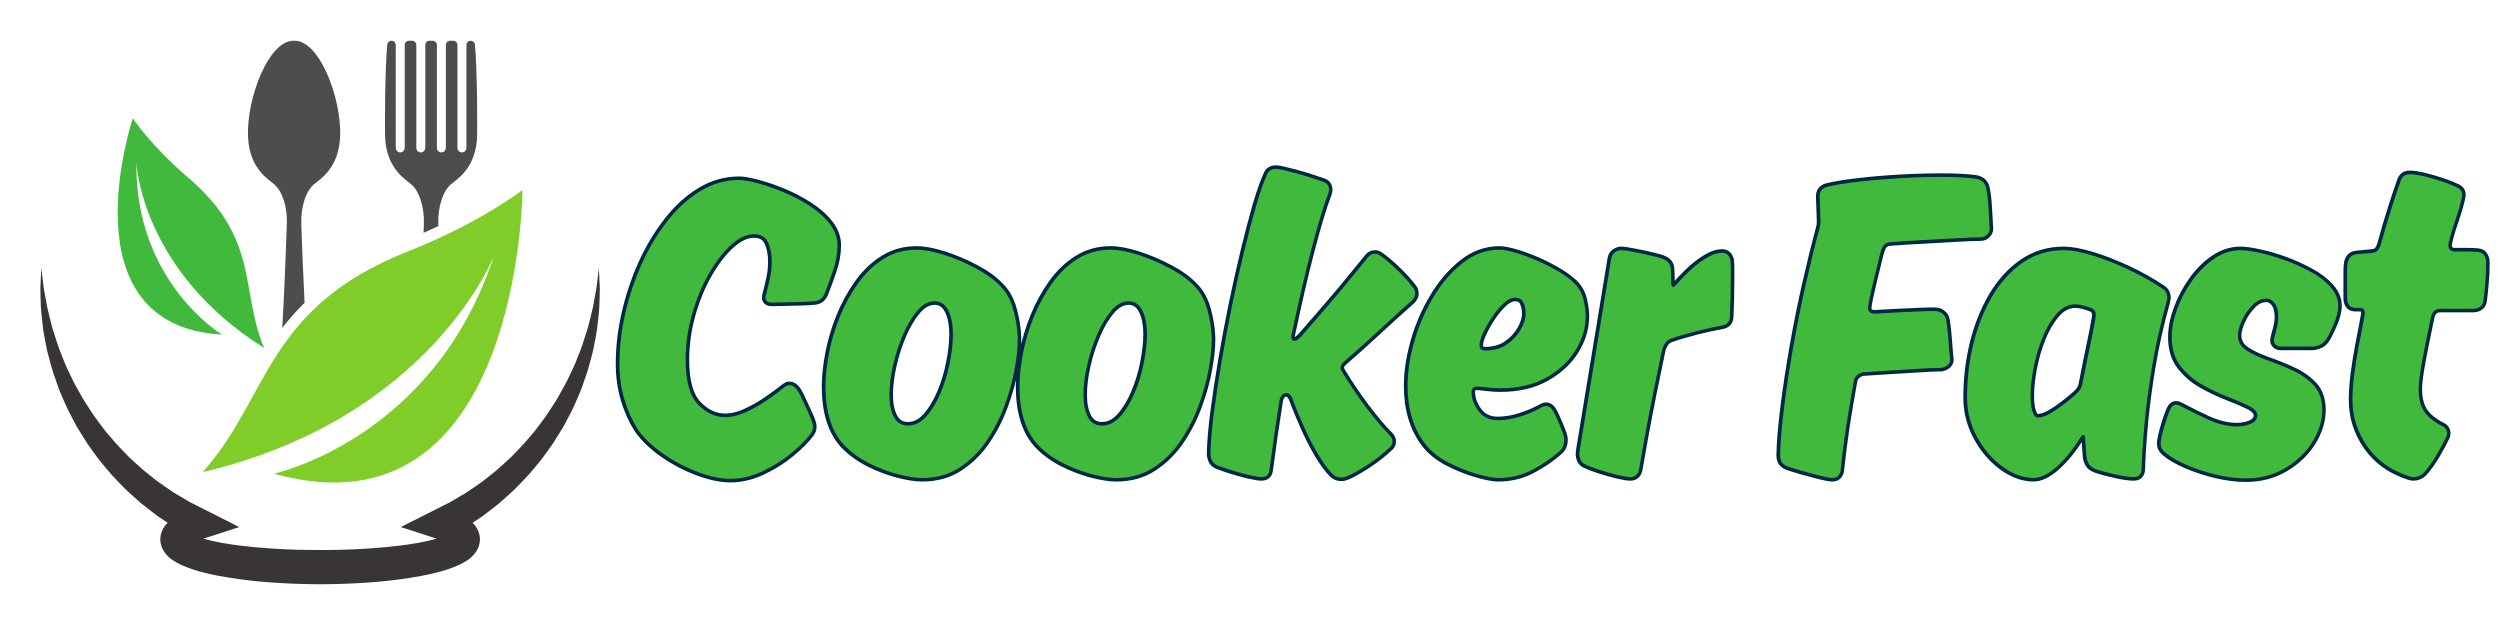
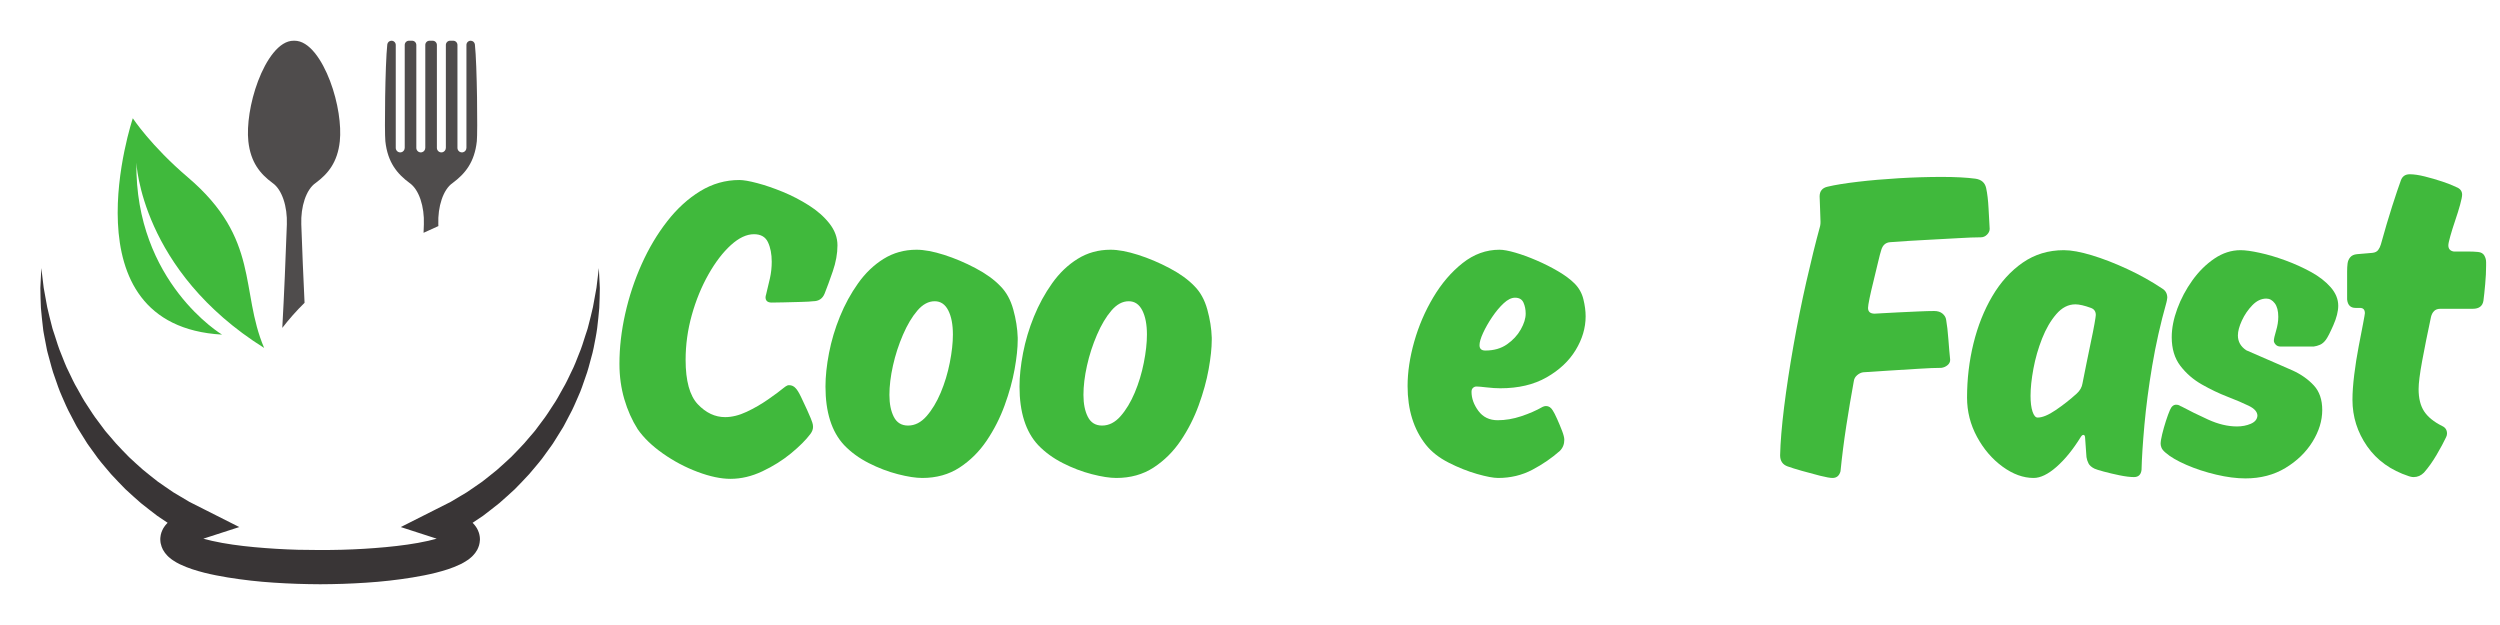
<svg xmlns="http://www.w3.org/2000/svg" width="2000" zoomAndPan="magnify" viewBox="0 0 1500 375" height="500" preserveAspectRatio="xMidYMid meet" version="1.0">
  <defs>
    <g />
    <clipPath id="afd0ec8629">
      <path d="M 148 24.367 L 287 24.367 L 287 197 L 148 197 Z M 148 24.367 " clip-rule="nonzero" />
    </clipPath>
    <clipPath id="c4ff80c78a">
      <path d="M 24.055 160 L 360 160 L 360 350.617 L 24.055 350.617 Z M 24.055 160 " clip-rule="nonzero" />
    </clipPath>
  </defs>
-   <path stroke-linecap="butt" transform="matrix(0.919, 0, 0, 0.919, -168.579, 71.721)" fill="none" stroke-linejoin="miter" d="M 687.247 119.492 C 684.556 119.492 683.213 118.336 683.213 116.024 C 683.213 115.646 683.26 115.318 683.353 115.034 C 683.447 114.702 683.493 114.536 683.493 114.536 C 684.488 110.715 685.359 107.06 686.116 103.566 C 686.868 100.076 687.247 96.489 687.247 92.813 C 687.247 87.81 686.422 83.564 684.769 80.07 C 683.166 76.58 680.123 74.834 675.639 74.834 C 670.827 74.834 665.803 77.218 660.567 81.983 C 655.377 86.701 650.494 93.072 645.916 101.092 C 641.385 109.113 637.777 117.958 635.086 127.632 C 632.4 137.301 631.053 147.047 631.053 156.857 C 631.053 170.59 633.696 180.26 638.979 185.874 C 644.314 191.489 650.256 194.299 656.814 194.299 C 661.251 194.299 665.922 193.142 670.827 190.83 C 675.783 188.518 680.476 185.806 684.909 182.691 C 689.393 179.575 692.789 177.076 695.101 175.189 C 695.101 175.189 695.48 174.904 696.236 174.339 C 697.035 173.727 697.813 173.421 698.57 173.421 C 700.316 173.421 701.779 174.105 702.956 175.474 C 703.899 176.417 705.034 178.304 706.356 181.135 C 707.725 183.919 709.042 186.724 710.318 189.555 C 711.593 192.339 712.417 194.201 712.795 195.144 C 713.174 196.139 713.501 197.057 713.786 197.907 C 714.071 198.757 714.211 199.675 714.211 200.666 C 714.211 202.225 713.646 203.756 712.511 205.269 C 709.586 209.137 705.366 213.357 699.845 217.935 C 694.37 222.466 688.143 226.38 681.16 229.683 C 674.223 232.939 667.266 234.566 660.282 234.566 C 654.102 234.566 647 233.079 638.979 230.108 C 630.959 227.09 623.364 223.078 616.193 218.075 C 609.065 213.03 603.57 207.696 599.702 202.081 C 596.068 196.326 593.169 189.814 590.997 182.551 C 588.872 175.282 587.814 167.593 587.814 159.48 C 587.814 148.862 589.063 137.964 591.562 126.782 C 594.113 115.552 597.696 104.773 602.32 94.44 C 606.991 84.108 612.559 74.787 619.024 66.486 C 625.485 58.134 632.68 51.55 640.607 46.739 C 648.534 41.927 657.026 39.522 666.084 39.522 C 668.821 39.522 672.74 40.206 677.832 41.57 C 682.975 42.892 688.496 44.758 694.396 47.164 C 700.291 49.569 705.978 52.519 711.448 56.009 C 716.969 59.503 721.475 63.464 724.969 67.901 C 728.458 72.334 730.205 77.078 730.205 82.123 C 730.205 87.504 729.189 93.14 727.162 99.039 C 725.134 104.935 723.341 109.818 721.781 113.69 C 720.416 116.993 717.892 118.642 714.211 118.642 C 712.889 118.833 710.343 118.974 706.569 119.067 C 702.794 119.161 699.02 119.254 695.242 119.352 C 691.467 119.445 688.802 119.492 687.247 119.492 Z M 776.249 199.815 C 780.682 199.815 784.695 197.788 788.278 193.729 C 791.865 189.674 794.955 184.552 797.552 178.372 C 800.191 172.146 802.172 165.613 803.494 158.77 C 804.863 151.927 805.547 145.793 805.547 140.37 C 805.547 133.812 804.531 128.55 802.504 124.588 C 800.476 120.623 797.526 118.642 793.659 118.642 C 789.6 118.642 785.825 120.669 782.336 124.729 C 778.842 128.788 775.705 134.045 772.921 140.51 C 770.137 146.975 767.969 153.699 766.41 160.682 C 764.854 167.615 764.076 173.986 764.076 179.788 C 764.076 185.594 765.041 190.38 766.979 194.154 C 768.913 197.928 772.003 199.815 776.249 199.815 Z M 847.868 142.423 L 847.868 143.838 C 847.868 149.075 847.183 155.467 845.815 163.016 C 844.497 170.518 842.325 178.372 839.308 186.584 C 836.332 194.792 832.418 202.485 827.56 209.655 C 822.744 216.779 816.849 222.631 809.865 227.205 C 802.929 231.736 794.815 234.001 785.519 234.001 C 781.273 234.001 775.964 233.172 769.597 231.523 C 763.226 229.87 756.906 227.464 750.628 224.306 C 744.354 221.097 738.973 217.178 734.494 212.558 C 726.38 203.875 722.321 191.111 722.321 174.271 C 722.321 167.712 723.098 160.423 724.654 152.398 C 726.214 144.378 728.573 136.455 731.731 128.622 C 734.94 120.788 738.905 113.546 743.623 106.894 C 748.388 100.242 753.956 94.934 760.323 90.972 C 766.694 87.007 773.843 85.026 781.77 85.026 C 786.816 85.026 792.809 86.135 799.745 88.354 C 806.682 90.568 813.521 93.471 820.266 97.059 C 827.062 100.595 832.49 104.514 836.545 108.807 C 840.413 112.628 843.222 117.698 844.969 124.023 C 846.712 130.297 847.681 136.43 847.868 142.423 Z M 902.927 199.815 C 907.36 199.815 911.372 197.788 914.956 193.729 C 918.543 189.674 921.633 184.552 924.226 178.372 C 926.869 172.146 928.85 165.613 930.172 158.77 C 931.54 151.927 932.225 145.793 932.225 140.37 C 932.225 133.812 931.209 128.55 929.181 124.588 C 927.154 120.623 924.204 118.642 920.336 118.642 C 916.277 118.642 912.503 120.669 909.014 124.729 C 905.52 128.788 902.383 134.045 899.599 140.51 C 896.815 146.975 894.643 153.699 893.087 160.682 C 891.532 167.615 890.754 173.986 890.754 179.788 C 890.754 185.594 891.719 190.38 893.653 194.154 C 895.587 197.928 898.681 199.815 902.927 199.815 Z M 974.546 142.423 L 974.546 143.838 C 974.546 149.075 973.861 155.467 972.493 163.016 C 971.171 170.518 969.003 178.372 965.981 186.584 C 963.01 194.792 959.096 202.485 954.233 209.655 C 949.422 216.779 943.526 222.631 936.543 227.205 C 929.607 231.736 921.493 234.001 912.197 234.001 C 907.951 234.001 902.642 233.172 896.271 231.523 C 889.904 229.87 883.579 227.464 877.306 224.306 C 871.032 221.097 865.651 217.178 861.171 212.558 C 853.053 203.875 848.998 191.111 848.998 174.271 C 848.998 167.712 849.776 160.423 851.332 152.398 C 852.892 144.378 855.251 136.455 858.409 128.622 C 861.618 120.788 865.583 113.546 870.301 106.894 C 875.066 100.242 880.634 94.934 887.001 90.972 C 893.372 87.007 900.517 85.026 908.444 85.026 C 913.493 85.026 919.486 86.135 926.423 88.354 C 933.355 90.568 940.198 93.471 946.944 97.059 C 953.74 100.595 959.164 104.514 963.223 108.807 C 967.09 112.628 969.9 117.698 971.643 124.023 C 973.389 130.297 974.359 136.43 974.546 142.423 Z M 1061.236 157.779 C 1059.493 159.101 1058.618 160.538 1058.618 162.098 C 1058.618 162.897 1058.996 163.866 1059.753 164.997 C 1064.186 172.358 1069.21 179.813 1074.824 187.362 C 1080.439 194.864 1085.654 201.044 1090.466 205.902 C 1091.834 207.224 1092.519 208.665 1092.519 210.22 C 1092.519 211.589 1092.047 212.745 1091.103 213.689 C 1086.619 217.935 1081.714 221.803 1076.384 225.296 C 1071.097 228.786 1066.617 231.311 1062.936 232.866 C 1062.936 232.866 1062.537 233.011 1061.733 233.291 C 1060.977 233.576 1060.127 233.716 1059.183 233.716 C 1056.875 233.716 1054.937 232.939 1053.381 231.383 C 1050.504 228.505 1047.414 224.306 1044.111 218.785 C 1040.809 213.264 1037.765 207.368 1034.982 201.091 C 1032.198 194.817 1029.839 189.156 1027.905 184.106 C 1027.48 182.597 1026.889 181.322 1026.136 180.285 C 1025.38 179.201 1024.411 178.657 1023.234 178.657 C 1020.734 178.657 1019.2 180.472 1018.635 184.106 C 1017.453 191.468 1016.322 198.923 1015.234 206.472 C 1014.197 214.02 1013.186 221.45 1012.191 228.765 C 1011.817 231.876 1010.091 233.436 1007.027 233.436 C 1005.28 233.436 1002.377 232.964 998.322 232.02 C 994.263 231.026 990.302 229.921 986.434 228.692 C 982.562 227.417 979.85 226.474 978.294 225.862 C 976.36 224.918 975.107 223.715 974.541 222.253 C 973.976 220.791 973.691 219.397 973.691 218.075 C 973.883 210.526 974.635 201.541 975.957 191.111 C 977.325 180.685 979.025 169.481 981.053 157.495 C 983.08 145.513 985.346 133.387 987.849 121.12 C 990.395 108.853 993.013 97.152 995.704 86.016 C 998.394 74.88 1000.987 64.973 1003.486 56.293 C 1006.037 47.61 1008.37 40.958 1010.495 36.334 C 1011.439 33.601 1013.466 32.232 1016.582 32.232 C 1017.712 32.232 1019.672 32.585 1022.456 33.291 C 1025.286 33.954 1028.449 34.778 1031.938 35.768 C 1035.428 36.712 1038.569 37.681 1041.349 38.671 C 1044.133 39.615 1046.117 40.274 1047.295 40.652 C 1049.794 41.409 1051.048 43.249 1051.048 46.173 C 1051.048 46.552 1050.903 47.185 1050.623 48.082 C 1050.338 48.932 1050.198 49.357 1050.198 49.357 C 1047.082 57.662 1043.499 69.597 1039.44 85.166 C 1035.381 100.689 1031.135 118.995 1026.702 140.085 C 1026.702 140.085 1026.655 140.276 1026.557 140.65 C 1026.464 141.029 1026.417 141.407 1026.417 141.785 C 1026.417 143.532 1027.101 144.404 1028.47 144.404 C 1029.414 144.404 1030.404 143.932 1031.441 142.988 C 1032.529 141.998 1033.566 140.935 1034.556 139.805 C 1039.559 133.999 1044.817 127.912 1050.338 121.545 C 1055.859 115.174 1060.93 109.134 1065.554 103.426 C 1070.179 97.718 1073.86 93.212 1076.597 89.91 C 1077.727 88.401 1079.262 87.644 1081.196 87.644 C 1082.186 87.644 1082.964 87.831 1083.529 88.209 C 1084.094 88.588 1084.379 88.779 1084.379 88.779 C 1087.303 90.713 1090.984 93.803 1095.422 98.049 C 1099.855 102.295 1103.442 106.257 1106.179 109.937 C 1106.932 110.881 1107.31 112.131 1107.31 113.69 C 1107.31 115.246 1106.532 116.802 1104.972 118.357 C 1102.286 120.669 1098.558 123.998 1093.794 128.337 C 1089.076 132.677 1083.907 137.42 1078.293 142.563 C 1072.725 147.659 1067.042 152.73 1061.236 157.779 Z M 1144.101 177.735 C 1144.101 181.981 1145.584 186.159 1148.56 190.265 C 1151.577 194.32 1155.802 196.351 1161.226 196.351 C 1166.228 196.351 1171.346 195.476 1176.582 193.729 C 1181.823 191.986 1186.469 189.955 1190.528 187.647 C 1190.528 187.647 1190.762 187.549 1191.233 187.362 C 1191.705 187.124 1192.224 187.009 1192.789 187.009 C 1194.536 187.009 1195.998 187.974 1197.18 189.908 C 1197.932 191.089 1198.875 192.998 1200.01 195.642 C 1201.188 198.239 1202.25 200.785 1203.194 203.284 C 1204.184 205.787 1204.681 207.721 1204.681 209.09 C 1204.681 211.967 1203.712 214.373 1201.778 216.307 C 1196.589 220.931 1190.596 225.037 1183.804 228.62 C 1177.054 232.208 1169.624 234.001 1161.511 234.001 C 1158.395 234.001 1153.796 233.126 1147.71 231.383 C 1141.623 229.636 1135.443 227.184 1129.165 224.021 C 1122.892 220.812 1117.915 216.898 1114.234 212.273 C 1106.307 202.225 1102.346 189.462 1102.346 173.986 C 1102.346 164.929 1103.782 155.28 1106.664 145.041 C 1109.588 134.755 1113.762 125.081 1119.19 116.024 C 1124.613 106.92 1130.984 99.486 1138.295 93.731 C 1145.657 87.929 1153.677 85.026 1162.361 85.026 C 1164.907 85.026 1168.349 85.663 1172.693 86.939 C 1177.033 88.163 1181.657 89.837 1186.562 91.963 C 1191.518 94.083 1196.211 96.468 1200.648 99.112 C 1205.081 101.704 1208.668 104.348 1211.406 107.034 C 1214.283 109.916 1216.191 113.333 1217.135 117.299 C 1218.125 121.26 1218.623 124.988 1218.623 128.482 C 1218.623 136.03 1216.451 143.388 1212.111 150.562 C 1207.772 157.686 1201.426 163.628 1193.074 168.397 C 1184.769 173.115 1174.746 175.474 1162.998 175.474 C 1160.261 175.474 1157.239 175.282 1153.936 174.904 C 1150.681 174.479 1148.466 174.271 1147.285 174.271 C 1146.528 174.271 1145.797 174.577 1145.091 175.189 C 1144.428 175.754 1144.101 176.604 1144.101 177.735 Z M 1172.549 116.309 C 1170.237 116.309 1167.763 117.511 1165.119 119.917 C 1162.526 122.323 1160.023 125.319 1157.617 128.902 C 1155.212 132.49 1153.231 135.984 1151.671 139.38 C 1150.115 142.729 1149.338 145.373 1149.338 147.307 C 1149.338 149.619 1150.587 150.775 1153.086 150.775 C 1158.701 150.775 1163.444 149.427 1167.312 146.737 C 1171.18 144.051 1174.177 140.816 1176.302 137.042 C 1178.423 133.268 1179.485 129.825 1179.485 126.709 C 1179.485 124.023 1178.992 121.613 1177.998 119.492 C 1177.054 117.367 1175.239 116.309 1172.549 116.309 Z M 1277.745 107.884 C 1279.679 105.572 1282.323 102.788 1285.672 99.532 C 1289.068 96.23 1292.749 93.331 1296.71 90.828 C 1300.676 88.282 1304.404 87.007 1307.893 87.007 C 1310.584 87.007 1312.33 88.566 1313.129 91.678 C 1313.321 93.238 1313.414 95.027 1313.414 97.059 C 1313.414 99.086 1313.414 101.352 1313.414 103.851 C 1313.414 107.719 1313.368 111.824 1313.274 116.164 C 1313.176 120.508 1313.036 124.61 1312.849 128.482 C 1312.849 131.971 1311.009 133.999 1307.328 134.568 C 1302.89 135.32 1297.586 136.477 1291.402 138.032 C 1285.222 139.592 1279.607 141.241 1274.562 142.988 C 1272.815 143.553 1271.446 144.569 1270.456 146.031 C 1269.512 147.494 1268.849 148.981 1268.475 150.49 C 1266.728 158.795 1264.841 167.972 1262.814 178.02 C 1260.782 188.067 1258.942 197.648 1257.292 206.752 C 1255.686 215.814 1254.389 223.15 1253.399 228.765 C 1252.643 231.876 1250.806 233.436 1247.878 233.436 C 1246.135 233.436 1243.232 232.964 1239.173 232.02 C 1235.118 231.026 1231.059 229.87 1227 228.552 C 1222.945 227.184 1219.949 226.002 1218.015 225.012 C 1216.88 224.446 1216.009 223.524 1215.397 222.253 C 1214.827 220.978 1214.547 219.682 1214.547 218.36 C 1214.547 217.795 1214.593 217.178 1214.687 216.519 C 1214.78 215.81 1214.827 215.457 1214.827 215.457 L 1235.424 90.194 C 1235.803 88.681 1236.627 87.504 1237.902 86.654 C 1239.173 85.757 1240.474 85.311 1241.791 85.311 C 1243.351 85.311 1246.157 85.71 1250.216 86.514 C 1254.27 87.266 1258.283 88.116 1262.244 89.06 C 1266.21 90.003 1268.781 90.781 1269.959 91.397 C 1272.836 92.715 1274.277 94.934 1274.277 98.049 L 1274.562 106.754 C 1274.562 108.496 1274.936 109.372 1275.692 109.372 C 1276.117 109.372 1276.802 108.875 1277.745 107.884 Z M 1482.434 71.365 C 1482.434 72.734 1481.843 74.009 1480.662 75.191 C 1479.531 76.321 1478.184 76.886 1476.628 76.886 C 1472.947 76.886 1467.923 77.078 1461.556 77.452 C 1455.185 77.83 1448.13 78.234 1440.394 78.655 C 1432.658 79.033 1425.012 79.505 1417.463 80.07 C 1414.586 80.261 1412.652 81.91 1411.661 85.026 C 1411.096 86.773 1410.365 89.531 1409.468 93.306 C 1408.618 97.033 1407.649 101.02 1406.565 105.266 C 1405.528 109.512 1404.653 113.287 1403.947 116.589 C 1403.284 119.892 1402.957 122.017 1402.957 122.96 C 1402.957 125.46 1404.419 126.709 1407.343 126.709 C 1407.721 126.709 1409.396 126.616 1412.367 126.429 C 1415.389 126.237 1419.019 126.05 1423.269 125.859 C 1427.515 125.672 1431.715 125.485 1435.863 125.294 C 1440.016 125.107 1443.463 125.013 1446.196 125.013 C 1448.508 125.013 1450.327 125.6 1451.645 126.782 C 1453.013 127.912 1453.795 129.259 1453.982 130.815 C 1454.594 134.071 1455.092 138.317 1455.47 143.553 C 1455.844 148.79 1456.222 153.227 1456.6 156.857 C 1456.6 158.226 1456.01 159.407 1454.832 160.398 C 1453.697 161.341 1452.354 161.907 1450.799 162.098 C 1447.118 162.098 1442.281 162.31 1436.288 162.731 C 1430.295 163.109 1424.068 163.488 1417.603 163.866 C 1411.143 164.244 1405.197 164.622 1399.769 164.997 C 1398.451 165.188 1397.151 165.825 1395.88 166.909 C 1394.605 167.946 1393.874 169.243 1393.687 170.803 C 1391.94 180.285 1390.286 190.052 1388.731 200.1 C 1387.222 210.148 1385.972 220.009 1384.982 229.683 C 1384.225 232.56 1382.504 234.001 1379.813 234.001 C 1378.258 234.001 1375.542 233.529 1371.674 232.586 C 1367.806 231.595 1363.841 230.533 1359.786 229.398 C 1355.727 228.221 1352.637 227.252 1350.516 226.499 C 1347.213 225.318 1345.56 222.891 1345.56 219.21 C 1345.747 210.718 1346.622 200.241 1348.178 187.787 C 1349.734 175.282 1351.765 161.932 1354.265 147.732 C 1356.764 133.527 1359.573 119.632 1362.689 106.044 C 1365.8 92.409 1368.796 80.283 1371.674 69.669 C 1371.674 69.669 1371.721 69.431 1371.814 68.96 C 1371.912 68.441 1371.959 67.71 1371.959 66.766 C 1371.959 64.832 1371.865 61.929 1371.674 58.062 C 1371.487 54.194 1371.393 51.576 1371.393 50.207 C 1371.393 46.713 1373.136 44.592 1376.63 43.836 C 1381.441 42.658 1387.953 41.596 1396.16 40.652 C 1404.372 39.662 1413.311 38.884 1422.984 38.319 C 1432.658 37.749 1442.022 37.469 1451.079 37.469 C 1455.517 37.469 1459.571 37.562 1463.252 37.749 C 1466.933 37.94 1470.236 38.221 1473.16 38.599 C 1477.032 39.211 1479.34 41.243 1480.096 44.686 C 1480.853 48.18 1481.372 52.638 1481.652 58.062 C 1481.984 63.443 1482.243 67.876 1482.434 71.365 Z M 1550.84 227.915 C 1548.906 226.971 1547.584 225.815 1546.878 224.446 C 1546.215 223.078 1545.79 221.709 1545.603 220.34 L 1544.753 208.167 C 1544.753 206.659 1544.353 205.902 1543.55 205.902 C 1542.985 205.902 1542.42 206.374 1541.85 207.317 C 1536.805 215.436 1531.517 221.922 1526 226.78 C 1520.526 231.595 1515.574 234.001 1511.137 234.001 C 1504.345 234.001 1497.548 231.549 1490.756 226.64 C 1484.007 221.688 1478.464 215.198 1474.125 207.177 C 1469.785 199.157 1467.613 190.618 1467.613 181.56 C 1467.613 169.387 1469.003 157.592 1471.787 146.172 C 1474.618 134.755 1478.724 124.469 1484.105 115.318 C 1489.528 106.116 1496.159 98.827 1503.988 93.446 C 1511.821 88.022 1520.764 85.311 1530.812 85.311 C 1535.623 85.311 1541.71 86.416 1549.071 88.634 C 1556.433 90.853 1564.169 93.85 1572.283 97.624 C 1580.401 101.398 1587.924 105.598 1594.861 110.222 C 1597.173 111.591 1598.329 113.618 1598.329 116.309 C 1598.329 116.683 1598.235 117.32 1598.044 118.217 C 1597.857 119.067 1597.764 119.492 1597.764 119.492 C 1593.891 133.221 1590.801 146.996 1588.489 160.823 C 1586.177 174.645 1584.481 187.502 1583.393 199.395 C 1582.356 211.236 1581.744 221.025 1581.557 228.765 C 1581.179 231.876 1579.525 233.436 1576.601 233.436 C 1574.102 233.436 1570.961 233.058 1567.186 232.301 C 1563.412 231.498 1559.923 230.673 1556.714 229.823 C 1553.551 228.926 1551.596 228.293 1550.84 227.915 Z M 1539.232 178.938 C 1541.357 177.004 1542.607 174.789 1542.985 172.286 C 1543.741 168.418 1544.587 164.078 1545.531 159.267 C 1546.521 154.405 1547.49 149.712 1548.434 145.181 C 1549.424 140.604 1550.202 136.689 1550.767 133.433 C 1551.384 130.131 1551.69 128.197 1551.69 127.632 C 1551.69 125.319 1550.627 123.759 1548.506 122.96 C 1544.26 121.401 1540.885 120.623 1538.386 120.623 C 1533.715 120.623 1529.537 122.769 1525.856 127.066 C 1522.226 131.312 1519.136 136.617 1516.586 142.988 C 1514.087 149.355 1512.199 155.939 1510.924 162.731 C 1509.7 169.481 1509.084 175.355 1509.084 180.357 C 1509.084 184.603 1509.509 188.046 1510.359 190.69 C 1511.256 193.283 1512.365 194.579 1513.687 194.579 C 1516.798 194.579 1520.764 192.951 1525.575 189.695 C 1530.434 186.393 1534.986 182.81 1539.232 178.938 Z M 1601.287 142.138 C 1601.287 136.336 1602.49 130.156 1604.896 123.598 C 1607.301 116.993 1610.583 110.787 1614.735 104.986 C 1618.884 99.18 1623.653 94.462 1629.029 90.828 C 1634.457 87.151 1640.165 85.311 1646.154 85.311 C 1649.269 85.311 1653.469 85.897 1658.752 87.079 C 1664.086 88.209 1669.65 89.837 1675.456 91.963 C 1681.258 94.083 1686.8 96.608 1692.088 99.532 C 1697.418 102.414 1701.736 105.738 1705.038 109.512 C 1708.341 113.287 1709.99 117.299 1709.99 121.545 C 1709.99 125.226 1708.906 129.472 1706.734 134.283 C 1704.613 139.095 1702.986 142.278 1701.855 143.838 C 1700.673 145.394 1699.398 146.456 1698.03 147.022 C 1696.712 147.587 1695.365 147.991 1693.996 148.225 L 1672.272 148.225 C 1670.904 148.225 1669.841 147.8 1669.085 146.949 C 1668.332 146.053 1667.954 145.207 1667.954 144.404 C 1667.954 143.273 1668.426 141.122 1669.369 137.964 C 1670.36 134.755 1670.857 131.686 1670.857 128.762 C 1670.857 124.894 1670.075 121.945 1668.519 119.917 C 1666.964 117.885 1665.123 116.874 1662.998 116.874 C 1659.696 116.874 1656.652 118.336 1653.868 121.26 C 1651.084 124.138 1648.823 127.466 1647.076 131.24 C 1645.329 135.014 1644.458 138.245 1644.458 140.935 C 1644.458 144.994 1646.298 148.25 1649.979 150.703 C 1653.656 153.108 1658.233 155.28 1663.708 157.214 C 1669.229 159.148 1674.725 161.367 1680.195 163.866 C 1685.716 166.365 1690.319 169.6 1693.996 173.561 C 1697.677 177.522 1699.517 182.878 1699.517 189.627 C 1699.517 196.611 1697.396 203.543 1693.15 210.433 C 1688.9 217.276 1683.005 222.959 1675.456 227.49 C 1667.907 232.02 1659.224 234.282 1649.41 234.282 C 1643.608 234.282 1637.215 233.457 1630.232 231.808 C 1623.295 230.155 1616.835 228.034 1610.842 225.437 C 1604.849 222.84 1600.297 220.2 1597.181 217.51 C 1595.859 216.332 1594.988 215.27 1594.563 214.326 C 1594.185 213.336 1593.998 212.46 1593.998 211.708 C 1593.998 210.339 1594.329 208.261 1594.988 205.481 C 1595.698 202.646 1596.522 199.747 1597.466 196.772 C 1598.456 193.754 1599.328 191.37 1600.084 189.627 C 1601.075 187.315 1602.443 186.159 1604.19 186.159 C 1605.134 186.159 1605.886 186.372 1606.451 186.797 C 1607.068 187.175 1607.467 187.362 1607.654 187.362 C 1612.657 190.052 1618.437 192.904 1624.996 195.926 C 1631.601 198.897 1637.9 200.385 1643.893 200.385 C 1647.149 200.385 1650.12 199.815 1652.81 198.685 C 1655.543 197.508 1657.009 195.761 1657.196 193.448 C 1657.196 190.898 1655.309 188.705 1651.535 186.865 C 1647.761 185.024 1643.111 183.044 1637.594 180.923 C 1632.119 178.797 1626.577 176.158 1620.962 172.996 C 1615.347 169.787 1610.651 165.728 1606.876 160.823 C 1603.149 155.867 1601.287 149.64 1601.287 142.138 Z M 1804.743 118.357 C 1804.178 121.804 1801.866 123.526 1797.811 123.526 L 1776.649 123.526 C 1774.902 123.526 1773.533 124.023 1772.543 125.013 C 1771.599 125.957 1770.94 127.207 1770.562 128.762 C 1768.25 139.613 1766.316 149.24 1764.76 157.639 C 1763.2 166.038 1762.423 172.171 1762.423 176.039 C 1762.423 182.032 1763.625 186.865 1766.031 190.545 C 1768.488 194.18 1772.402 197.363 1777.779 200.1 C 1779.904 201.044 1780.967 202.672 1780.967 204.984 C 1780.967 205.787 1780.776 206.565 1780.397 207.317 C 1778.842 210.62 1776.768 214.492 1774.171 218.925 C 1771.578 223.362 1768.815 227.23 1765.891 230.533 C 1763.957 232.467 1761.738 233.436 1759.239 233.436 C 1758.483 233.436 1757.751 233.338 1757.046 233.151 C 1756.383 232.964 1756.056 232.866 1756.056 232.866 C 1744.261 228.998 1735.178 222.487 1728.806 213.336 C 1722.439 204.134 1719.252 194.014 1719.252 182.976 C 1719.252 178.351 1719.63 172.902 1720.387 166.624 C 1721.186 160.351 1722.155 154.218 1723.285 148.225 C 1724.467 142.232 1725.432 137.208 1726.188 133.149 C 1726.945 129.094 1727.319 126.854 1727.319 126.429 C 1727.319 124.117 1726.261 122.96 1724.135 122.96 L 1721.237 122.96 C 1717.981 122.96 1716.162 121.12 1715.783 117.439 L 1715.783 105.551 C 1715.783 103.426 1715.783 101.352 1715.783 99.32 C 1715.783 97.292 1715.881 95.524 1716.068 94.015 C 1716.255 92.456 1716.825 91.112 1717.768 89.982 C 1718.759 88.8 1720.221 88.116 1722.155 87.929 L 1732.275 87.007 C 1734.022 86.82 1735.271 86.208 1736.028 85.166 C 1736.827 84.082 1737.418 82.88 1737.796 81.558 C 1740.295 72.453 1742.748 64.148 1745.153 56.646 C 1747.61 49.098 1749.497 43.483 1750.819 39.802 C 1751.809 37.065 1753.743 35.696 1756.621 35.696 C 1759.358 35.696 1762.635 36.194 1766.456 37.184 C 1770.328 38.127 1774.149 39.237 1777.924 40.512 C 1781.698 41.783 1784.741 42.99 1787.053 44.12 C 1789.599 45.111 1790.875 46.764 1790.875 49.072 C 1790.875 50.207 1790.424 52.379 1789.527 55.584 C 1788.681 58.793 1787.619 62.235 1786.344 65.916 C 1785.069 69.55 1784.01 72.925 1783.16 76.036 C 1782.31 79.105 1781.885 81.133 1781.885 82.123 C 1781.885 84.435 1783.041 85.783 1785.353 86.157 C 1788.231 86.157 1791.108 86.157 1793.986 86.157 C 1796.914 86.157 1799.341 86.254 1801.275 86.441 C 1803.213 86.628 1804.556 87.41 1805.313 88.779 C 1806.112 90.143 1806.516 91.584 1806.516 93.093 L 1806.516 95.431 C 1806.516 99.112 1806.303 103.12 1805.878 107.459 C 1805.5 111.803 1805.122 115.433 1804.743 118.357 Z M 1804.743 118.357 " stroke="#002745" stroke-width="4.711" stroke-opacity="1" stroke-miterlimit="4" />
  <g fill="#40b93c" fill-opacity="1">
    <g transform="translate(365.009, 286.776)">
      <g>
        <path d="M 98.031 -105.234 C 95.551 -105.234 94.312 -106.297 94.312 -108.422 C 94.312 -108.773 94.352 -109.086 94.438 -109.359 C 94.531 -109.629 94.578 -109.766 94.578 -109.766 C 95.461 -113.316 96.258 -116.688 96.969 -119.875 C 97.676 -123.07 98.031 -126.359 98.031 -129.734 C 98.031 -134.359 97.273 -138.266 95.766 -141.453 C 94.266 -144.648 91.469 -146.25 87.375 -146.25 C 82.938 -146.25 78.316 -144.07 73.516 -139.719 C 68.723 -135.375 64.238 -129.516 60.062 -122.141 C 55.895 -114.773 52.566 -106.648 50.078 -97.766 C 47.598 -88.891 46.359 -79.922 46.359 -70.859 C 46.359 -58.254 48.797 -49.375 53.672 -44.219 C 58.555 -39.07 64.02 -36.5 70.062 -36.5 C 74.145 -36.5 78.453 -37.562 82.984 -39.688 C 87.516 -41.82 91.82 -44.312 95.906 -47.156 C 99.988 -50 103.098 -52.305 105.234 -54.078 C 105.234 -54.078 105.586 -54.344 106.297 -54.875 C 107.004 -55.406 107.711 -55.672 108.422 -55.672 C 110.023 -55.672 111.359 -55.051 112.422 -53.812 C 113.305 -52.926 114.367 -51.191 115.609 -48.609 C 116.859 -46.035 118.062 -43.461 119.219 -40.891 C 120.375 -38.316 121.129 -36.586 121.484 -35.703 C 121.836 -34.805 122.145 -33.957 122.406 -33.156 C 122.676 -32.363 122.812 -31.523 122.812 -30.641 C 122.812 -29.211 122.281 -27.789 121.219 -26.375 C 118.551 -22.82 114.688 -18.957 109.625 -14.781 C 104.562 -10.613 98.832 -7.02 92.438 -4 C 86.051 -0.977 79.66 0.531 73.266 0.531 C 67.578 0.531 61.047 -0.844 53.672 -3.594 C 46.305 -6.344 39.336 -10.023 32.766 -14.641 C 26.191 -19.266 21.129 -24.156 17.578 -29.312 C 14.203 -34.633 11.535 -40.625 9.578 -47.281 C 7.629 -53.945 6.656 -61.008 6.656 -68.469 C 6.656 -78.238 7.812 -88.27 10.125 -98.562 C 12.438 -108.863 15.723 -118.766 19.984 -128.266 C 24.242 -137.773 29.348 -146.348 35.297 -153.984 C 41.242 -161.617 47.859 -167.656 55.141 -172.094 C 62.422 -176.539 70.238 -178.766 78.594 -178.766 C 81.07 -178.766 84.664 -178.141 89.375 -176.891 C 94.082 -175.648 99.145 -173.922 104.562 -171.703 C 109.977 -169.484 115.219 -166.773 120.281 -163.578 C 125.344 -160.379 129.473 -156.738 132.672 -152.656 C 135.867 -148.57 137.469 -144.219 137.469 -139.594 C 137.469 -134.625 136.535 -129.43 134.672 -124.016 C 132.805 -118.598 131.16 -114.113 129.734 -110.562 C 128.492 -107.539 126.188 -106.031 122.812 -106.031 C 121.57 -105.852 119.219 -105.719 115.75 -105.625 C 112.289 -105.539 108.828 -105.453 105.359 -105.359 C 101.898 -105.273 99.457 -105.234 98.031 -105.234 Z M 98.031 -105.234 " />
      </g>
    </g>
  </g>
  <g fill="#40b93c" fill-opacity="1">
    <g transform="translate(491.554, 286.776)">
      <g>
        <path d="M 53.281 -31.438 C 57.363 -31.438 61.047 -33.301 64.328 -37.031 C 67.617 -40.758 70.461 -45.461 72.859 -51.141 C 75.254 -56.828 77.07 -62.82 78.312 -69.125 C 79.562 -75.438 80.188 -81.078 80.188 -86.047 C 80.188 -92.086 79.254 -96.926 77.391 -100.562 C 75.523 -104.207 72.816 -106.031 69.266 -106.031 C 65.535 -106.031 62.07 -104.164 58.875 -100.438 C 55.676 -96.707 52.789 -91.863 50.219 -85.906 C 47.645 -79.957 45.645 -73.785 44.219 -67.391 C 42.801 -61.004 42.094 -55.145 42.094 -49.812 C 42.094 -44.488 42.977 -40.094 44.75 -36.625 C 46.531 -33.164 49.375 -31.438 53.281 -31.438 Z M 119.078 -84.188 L 119.078 -82.859 C 119.078 -78.055 118.457 -72.191 117.219 -65.266 C 115.977 -58.336 113.977 -51.098 111.219 -43.547 C 108.469 -36.004 104.875 -28.945 100.438 -22.375 C 96 -15.801 90.582 -10.426 84.188 -6.25 C 77.789 -2.082 70.332 0 61.812 0 C 57.906 0 53.02 -0.754 47.156 -2.266 C 41.289 -3.773 35.473 -5.992 29.703 -8.922 C 23.93 -11.859 19.004 -15.457 14.922 -19.719 C 7.461 -27.707 3.734 -39.426 3.734 -54.875 C 3.734 -60.914 4.441 -67.617 5.859 -74.984 C 7.285 -82.359 9.461 -89.641 12.391 -96.828 C 15.316 -104.023 18.957 -110.688 23.312 -116.812 C 27.664 -122.945 32.77 -127.832 38.625 -131.469 C 44.488 -135.113 51.062 -136.938 58.344 -136.938 C 62.957 -136.938 68.461 -135.914 74.859 -133.875 C 81.254 -131.832 87.555 -129.164 93.766 -125.875 C 99.984 -122.594 104.957 -119 108.688 -115.094 C 112.238 -111.539 114.812 -106.875 116.406 -101.094 C 118.008 -95.32 118.898 -89.688 119.078 -84.188 Z M 119.078 -84.188 " />
      </g>
    </g>
  </g>
  <g fill="#40b93c" fill-opacity="1">
    <g transform="translate(607.975, 286.776)">
      <g>
        <path d="M 53.281 -31.438 C 57.363 -31.438 61.047 -33.301 64.328 -37.031 C 67.617 -40.758 70.461 -45.461 72.859 -51.141 C 75.254 -56.828 77.07 -62.82 78.312 -69.125 C 79.562 -75.438 80.188 -81.078 80.188 -86.047 C 80.188 -92.086 79.254 -96.926 77.391 -100.562 C 75.523 -104.207 72.816 -106.031 69.266 -106.031 C 65.535 -106.031 62.07 -104.164 58.875 -100.438 C 55.676 -96.707 52.789 -91.863 50.219 -85.906 C 47.645 -79.957 45.645 -73.785 44.219 -67.391 C 42.801 -61.004 42.094 -55.145 42.094 -49.812 C 42.094 -44.488 42.977 -40.094 44.75 -36.625 C 46.531 -33.164 49.375 -31.438 53.281 -31.438 Z M 119.078 -84.188 L 119.078 -82.859 C 119.078 -78.055 118.457 -72.191 117.219 -65.266 C 115.977 -58.336 113.977 -51.098 111.219 -43.547 C 108.469 -36.004 104.875 -28.945 100.438 -22.375 C 96 -15.801 90.582 -10.426 84.188 -6.25 C 77.789 -2.082 70.332 0 61.812 0 C 57.906 0 53.02 -0.754 47.156 -2.266 C 41.289 -3.773 35.473 -5.992 29.703 -8.922 C 23.93 -11.859 19.004 -15.457 14.922 -19.719 C 7.461 -27.707 3.734 -39.426 3.734 -54.875 C 3.734 -60.914 4.441 -67.617 5.859 -74.984 C 7.285 -82.359 9.461 -89.641 12.391 -96.828 C 15.316 -104.023 18.957 -110.688 23.312 -116.812 C 27.664 -122.945 32.77 -127.832 38.625 -131.469 C 44.488 -135.113 51.062 -136.938 58.344 -136.938 C 62.957 -136.938 68.461 -135.914 74.859 -133.875 C 81.254 -131.832 87.555 -129.164 93.766 -125.875 C 99.984 -122.594 104.957 -119 108.688 -115.094 C 112.238 -111.539 114.812 -106.875 116.406 -101.094 C 118.008 -95.32 118.898 -89.688 119.078 -84.188 Z M 119.078 -84.188 " />
      </g>
    </g>
  </g>
  <g fill="#40b93c" fill-opacity="1">
    <g transform="translate(724.397, 286.776)">
      <g>
-         <path d="M 82.312 -70.062 C 80.719 -68.82 79.922 -67.488 79.922 -66.062 C 79.922 -65.352 80.273 -64.469 80.984 -63.406 C 85.066 -56.656 89.68 -49.816 94.828 -42.891 C 99.984 -35.961 104.785 -30.281 109.234 -25.844 C 110.473 -24.602 111.094 -23.27 111.094 -21.844 C 111.094 -20.602 110.648 -19.539 109.766 -18.656 C 105.672 -14.738 101.18 -11.18 96.297 -7.984 C 91.422 -4.797 87.297 -2.488 83.922 -1.062 C 83.922 -1.062 83.562 -0.926 82.844 -0.656 C 82.133 -0.395 81.336 -0.266 80.453 -0.266 C 78.328 -0.266 76.551 -0.973 75.125 -2.391 C 72.457 -5.055 69.613 -8.922 66.594 -13.984 C 63.582 -19.047 60.785 -24.461 58.203 -30.234 C 55.629 -36.004 53.457 -41.203 51.688 -45.828 C 51.332 -47.242 50.797 -48.441 50.078 -49.422 C 49.367 -50.398 48.484 -50.891 47.422 -50.891 C 45.109 -50.891 43.688 -49.203 43.156 -45.828 C 42.094 -39.078 41.07 -32.238 40.094 -25.312 C 39.113 -18.383 38.18 -11.547 37.297 -4.797 C 36.941 -1.953 35.344 -0.531 32.5 -0.531 C 30.906 -0.531 28.242 -0.973 24.516 -1.859 C 20.785 -2.754 17.145 -3.773 13.594 -4.922 C 10.039 -6.078 7.551 -6.922 6.125 -7.453 C 4.352 -8.348 3.195 -9.457 2.656 -10.781 C 2.125 -12.113 1.859 -13.406 1.859 -14.656 C 2.035 -21.582 2.742 -29.836 3.984 -39.422 C 5.234 -49.016 6.789 -59.316 8.656 -70.328 C 10.52 -81.336 12.602 -92.484 14.906 -103.766 C 17.219 -115.047 19.617 -125.789 22.109 -136 C 24.598 -146.207 26.992 -155.305 29.297 -163.297 C 31.609 -171.297 33.742 -177.426 35.703 -181.688 C 36.586 -184.176 38.453 -185.422 41.297 -185.422 C 42.359 -185.422 44.176 -185.109 46.75 -184.484 C 49.332 -183.859 52.219 -183.102 55.406 -182.219 C 58.602 -181.332 61.488 -180.441 64.062 -179.547 C 66.645 -178.66 68.469 -178.039 69.531 -177.688 C 71.844 -176.977 73 -175.289 73 -172.625 C 73 -172.27 72.863 -171.691 72.594 -170.891 C 72.332 -170.098 72.203 -169.703 72.203 -169.703 C 69.359 -162.066 66.07 -151.098 62.344 -136.797 C 58.613 -122.504 54.707 -105.676 50.625 -86.312 C 50.625 -86.312 50.578 -86.133 50.484 -85.781 C 50.391 -85.426 50.344 -85.07 50.344 -84.719 C 50.344 -83.113 50.969 -82.312 52.219 -82.312 C 53.102 -82.312 54.035 -82.754 55.016 -83.641 C 55.992 -84.535 56.926 -85.516 57.812 -86.578 C 62.426 -91.91 67.266 -97.504 72.328 -103.359 C 77.391 -109.223 82.051 -114.773 86.312 -120.016 C 90.57 -125.254 93.945 -129.383 96.438 -132.406 C 97.5 -133.82 98.922 -134.531 100.703 -134.531 C 101.586 -134.531 102.297 -134.352 102.828 -134 C 103.359 -133.645 103.625 -133.469 103.625 -133.469 C 106.289 -131.695 109.664 -128.852 113.75 -124.938 C 117.844 -121.031 121.129 -117.391 123.609 -114.016 C 124.316 -113.129 124.672 -111.977 124.672 -110.562 C 124.672 -109.133 123.961 -107.711 122.547 -106.297 C 120.055 -104.16 116.633 -101.094 112.281 -97.094 C 107.938 -93.102 103.188 -88.754 98.031 -84.047 C 92.883 -79.336 87.645 -74.676 82.312 -70.062 Z M 82.312 -70.062 " />
-       </g>
+         </g>
    </g>
  </g>
  <g fill="#40b93c" fill-opacity="1">
    <g transform="translate(840.552, 286.776)">
      <g>
        <path d="M 42.359 -51.688 C 42.359 -47.781 43.734 -43.961 46.484 -40.234 C 49.242 -36.504 53.109 -34.641 58.078 -34.641 C 62.691 -34.641 67.395 -35.438 72.188 -37.031 C 76.988 -38.625 81.254 -40.488 84.984 -42.625 C 84.984 -42.625 85.203 -42.711 85.641 -42.891 C 86.086 -43.066 86.578 -43.156 87.109 -43.156 C 88.711 -43.156 90.047 -42.27 91.109 -40.5 C 91.816 -39.426 92.703 -37.691 93.766 -35.297 C 94.836 -32.898 95.816 -30.547 96.703 -28.234 C 97.586 -25.93 98.031 -24.156 98.031 -22.906 C 98.031 -20.25 97.145 -18.031 95.375 -16.25 C 90.582 -11.988 85.078 -8.211 78.859 -4.922 C 72.641 -1.641 65.801 0 58.344 0 C 55.5 0 51.281 -0.797 45.688 -2.391 C 40.094 -3.992 34.41 -6.258 28.641 -9.188 C 22.867 -12.125 18.297 -15.723 14.922 -19.984 C 7.641 -29.211 4 -40.93 4 -55.141 C 4 -63.492 5.328 -72.375 7.984 -81.781 C 10.648 -91.195 14.469 -100.078 19.438 -108.422 C 24.414 -116.773 30.281 -123.613 37.031 -128.938 C 43.781 -134.27 51.148 -136.938 59.141 -136.938 C 61.453 -136.938 64.602 -136.359 68.594 -135.203 C 72.594 -134.047 76.859 -132.488 81.391 -130.531 C 85.922 -128.582 90.227 -126.41 94.312 -124.016 C 98.395 -121.617 101.68 -119.176 104.172 -116.688 C 106.828 -114.02 108.598 -110.863 109.484 -107.219 C 110.379 -103.582 110.828 -100.164 110.828 -96.969 C 110.828 -90.039 108.828 -83.289 104.828 -76.719 C 100.836 -70.156 95.02 -64.695 87.375 -60.344 C 79.738 -55.988 70.504 -53.812 59.672 -53.812 C 57.191 -53.812 54.441 -53.988 51.422 -54.344 C 48.398 -54.695 46.359 -54.875 45.297 -54.875 C 44.578 -54.875 43.906 -54.609 43.281 -54.078 C 42.664 -53.547 42.359 -52.75 42.359 -51.688 Z M 68.469 -108.156 C 66.332 -108.156 64.066 -107.047 61.672 -104.828 C 59.273 -102.609 56.969 -99.852 54.75 -96.562 C 52.531 -93.281 50.707 -90.082 49.281 -86.969 C 47.863 -83.863 47.156 -81.426 47.156 -79.656 C 47.156 -77.52 48.312 -76.453 50.625 -76.453 C 55.77 -76.453 60.117 -77.695 63.672 -80.188 C 67.223 -82.676 69.973 -85.648 71.922 -89.109 C 73.879 -92.578 74.859 -95.734 74.859 -98.578 C 74.859 -101.055 74.414 -103.27 73.531 -105.219 C 72.645 -107.176 70.957 -108.156 68.469 -108.156 Z M 68.469 -108.156 " />
      </g>
    </g>
  </g>
  <g fill="#40b93c" fill-opacity="1">
    <g transform="translate(947.116, 286.776)">
      <g>
-         <path d="M 58.609 -115.891 C 60.391 -118.016 62.832 -120.586 65.938 -123.609 C 69.039 -126.629 72.41 -129.289 76.047 -131.594 C 79.691 -133.906 83.113 -135.062 86.312 -135.062 C 88.801 -135.062 90.398 -133.645 91.109 -130.812 C 91.285 -129.383 91.375 -127.738 91.375 -125.875 C 91.375 -124.008 91.375 -121.922 91.375 -119.609 C 91.375 -116.055 91.328 -112.281 91.234 -108.281 C 91.148 -104.289 91.02 -100.52 90.844 -96.969 C 90.844 -93.77 89.156 -91.906 85.781 -91.375 C 81.695 -90.664 76.812 -89.598 71.125 -88.172 C 65.445 -86.754 60.297 -85.25 55.672 -83.656 C 54.078 -83.125 52.836 -82.191 51.953 -80.859 C 51.066 -79.523 50.441 -78.145 50.078 -76.719 C 48.484 -69.082 46.754 -60.645 44.891 -51.406 C 43.023 -42.176 41.336 -33.383 39.828 -25.031 C 38.316 -16.688 37.117 -9.941 36.234 -4.797 C 35.523 -1.953 33.836 -0.531 31.172 -0.531 C 29.566 -0.531 26.898 -0.973 23.172 -1.859 C 19.441 -2.754 15.711 -3.82 11.984 -5.062 C 8.254 -6.301 5.504 -7.367 3.734 -8.266 C 2.66 -8.797 1.859 -9.633 1.328 -10.781 C 0.797 -11.938 0.531 -13.141 0.531 -14.391 C 0.531 -14.922 0.57 -15.492 0.656 -16.109 C 0.75 -16.734 0.797 -17.047 0.797 -17.047 L 19.719 -132.141 C 20.07 -133.555 20.82 -134.664 21.969 -135.469 C 23.125 -136.27 24.328 -136.672 25.578 -136.672 C 26.992 -136.672 29.566 -136.312 33.297 -135.594 C 37.023 -134.883 40.707 -134.086 44.344 -133.203 C 47.988 -132.316 50.348 -131.609 51.422 -131.078 C 54.078 -129.828 55.406 -127.781 55.406 -124.938 L 55.672 -116.953 C 55.672 -115.359 56.031 -114.562 56.75 -114.562 C 57.102 -114.562 57.723 -115.004 58.609 -115.891 Z M 58.609 -115.891 " />
-       </g>
+         </g>
    </g>
  </g>
  <g fill="#40b93c" fill-opacity="1">
    <g transform="translate(1030.768, 286.776)">
      <g />
    </g>
  </g>
  <g fill="#40b93c" fill-opacity="1">
    <g transform="translate(1064.336, 286.776)">
      <g>
        <path d="M 129.469 -149.453 C 129.469 -148.211 128.938 -147.055 127.875 -145.984 C 126.812 -144.922 125.566 -144.391 124.141 -144.391 C 120.766 -144.391 116.145 -144.211 110.281 -143.859 C 104.426 -143.504 97.945 -143.148 90.844 -142.797 C 83.738 -142.441 76.723 -142 69.797 -141.469 C 67.129 -141.289 65.352 -139.781 64.469 -136.938 C 63.938 -135.332 63.27 -132.797 62.469 -129.328 C 61.676 -125.867 60.789 -122.188 59.812 -118.281 C 58.832 -114.375 58.031 -110.91 57.406 -107.891 C 56.789 -104.867 56.484 -102.914 56.484 -102.031 C 56.484 -99.727 57.812 -98.578 60.469 -98.578 C 60.82 -98.578 62.375 -98.664 65.125 -98.844 C 67.883 -99.02 71.219 -99.195 75.125 -99.375 C 79.031 -99.551 82.891 -99.727 86.703 -99.906 C 90.523 -100.082 93.68 -100.172 96.172 -100.172 C 98.305 -100.172 99.992 -99.633 101.234 -98.562 C 102.473 -97.5 103.18 -96.258 103.359 -94.844 C 103.898 -91.82 104.348 -87.91 104.703 -83.109 C 105.055 -78.316 105.41 -74.234 105.766 -70.859 C 105.766 -69.617 105.227 -68.551 104.156 -67.656 C 103.094 -66.77 101.852 -66.238 100.438 -66.062 C 97.062 -66.062 92.617 -65.883 87.109 -65.531 C 81.609 -65.176 75.879 -64.82 69.922 -64.469 C 63.973 -64.113 58.516 -63.758 53.547 -63.406 C 52.305 -63.227 51.109 -62.648 49.953 -61.672 C 48.797 -60.691 48.129 -59.492 47.953 -58.078 C 46.359 -49.367 44.848 -40.395 43.422 -31.156 C 42.004 -21.926 40.852 -12.875 39.969 -4 C 39.25 -1.332 37.648 0 35.172 0 C 33.742 0 31.254 -0.441 27.703 -1.328 C 24.148 -2.223 20.508 -3.203 16.781 -4.266 C 13.051 -5.328 10.211 -6.211 8.266 -6.922 C 5.242 -7.992 3.734 -10.219 3.734 -13.594 C 3.91 -21.406 4.707 -31.035 6.125 -42.484 C 7.551 -53.941 9.414 -66.195 11.719 -79.25 C 14.031 -92.312 16.602 -105.102 19.438 -117.625 C 22.281 -130.145 25.035 -141.285 27.703 -151.047 C 27.703 -151.047 27.742 -151.27 27.828 -151.719 C 27.922 -152.164 27.969 -152.832 27.969 -153.719 C 27.969 -155.488 27.879 -158.148 27.703 -161.703 C 27.523 -165.254 27.438 -167.656 27.438 -168.906 C 27.438 -172.102 29.035 -174.055 32.234 -174.766 C 36.672 -175.828 42.664 -176.801 50.219 -177.688 C 57.77 -178.582 65.984 -179.297 74.859 -179.828 C 83.742 -180.359 92.359 -180.625 100.703 -180.625 C 104.785 -180.625 108.516 -180.535 111.891 -180.359 C 115.266 -180.18 118.285 -179.914 120.953 -179.562 C 124.504 -179.031 126.633 -177.164 127.344 -173.969 C 128.051 -170.77 128.535 -166.68 128.797 -161.703 C 129.066 -156.734 129.289 -152.648 129.469 -149.453 Z M 129.469 -149.453 " />
      </g>
    </g>
  </g>
  <g fill="#40b93c" fill-opacity="1">
    <g transform="translate(1177.028, 286.776)">
      <g>
        <path d="M 79.656 -5.594 C 77.875 -6.477 76.672 -7.539 76.047 -8.781 C 75.43 -10.031 75.035 -11.273 74.859 -12.516 L 74.062 -23.703 C 74.062 -25.129 73.707 -25.844 73 -25.844 C 72.469 -25.844 71.93 -25.398 71.391 -24.516 C 66.773 -17.055 61.938 -11.102 56.875 -6.656 C 51.812 -2.219 47.238 0 43.156 0 C 36.938 0 30.719 -2.266 24.5 -6.797 C 18.289 -11.328 13.188 -17.273 9.188 -24.641 C 5.195 -32.016 3.203 -39.875 3.203 -48.219 C 3.203 -59.406 4.488 -70.238 7.062 -80.719 C 9.633 -91.195 13.406 -100.656 18.375 -109.094 C 23.352 -117.531 29.438 -124.234 36.625 -129.203 C 43.82 -134.18 52.039 -136.672 61.281 -136.672 C 65.719 -136.672 71.312 -135.648 78.062 -133.609 C 84.812 -131.566 91.914 -128.812 99.375 -125.344 C 106.832 -121.883 113.758 -118.02 120.156 -113.75 C 122.281 -112.508 123.344 -110.645 123.344 -108.156 C 123.344 -107.801 123.254 -107.223 123.078 -106.422 C 122.898 -105.629 122.812 -105.234 122.812 -105.234 C 119.258 -92.617 116.414 -79.961 114.281 -67.266 C 112.156 -54.566 110.602 -42.754 109.625 -31.828 C 108.645 -20.91 108.066 -11.898 107.891 -4.797 C 107.535 -1.953 106.023 -0.531 103.359 -0.531 C 101.055 -0.531 98.172 -0.883 94.703 -1.594 C 91.242 -2.312 88.047 -3.066 85.109 -3.859 C 82.18 -4.66 80.363 -5.238 79.656 -5.594 Z M 69 -50.625 C 70.957 -52.395 72.113 -54.438 72.469 -56.75 C 73.176 -60.301 73.973 -64.297 74.859 -68.734 C 75.742 -73.172 76.629 -77.477 77.516 -81.656 C 78.41 -85.832 79.125 -89.426 79.656 -92.438 C 80.188 -95.457 80.453 -97.234 80.453 -97.766 C 80.453 -99.898 79.477 -101.32 77.531 -102.031 C 73.613 -103.457 70.504 -104.172 68.203 -104.172 C 63.941 -104.172 60.125 -102.211 56.75 -98.297 C 53.375 -94.391 50.531 -89.504 48.219 -83.641 C 45.906 -77.785 44.172 -71.75 43.016 -65.531 C 41.867 -59.32 41.297 -53.906 41.297 -49.281 C 41.297 -45.375 41.691 -42.223 42.484 -39.828 C 43.285 -37.43 44.312 -36.234 45.562 -36.234 C 48.395 -36.234 52.031 -37.742 56.469 -40.766 C 60.914 -43.785 65.094 -47.07 69 -50.625 Z M 69 -50.625 " />
      </g>
    </g>
  </g>
  <g fill="#40b93c" fill-opacity="1">
    <g transform="translate(1295.846, 286.776)">
      <g>
-         <path d="M 7.188 -84.453 C 7.188 -89.773 8.297 -95.457 10.516 -101.5 C 12.742 -107.539 15.766 -113.223 19.578 -118.547 C 23.398 -123.879 27.797 -128.234 32.766 -131.609 C 37.742 -134.984 42.984 -136.672 48.484 -136.672 C 51.328 -136.672 55.191 -136.133 60.078 -135.062 C 64.961 -134 70.066 -132.488 75.391 -130.531 C 80.723 -128.582 85.828 -126.273 90.703 -123.609 C 95.586 -120.941 99.539 -117.879 102.562 -114.422 C 105.582 -110.961 107.094 -107.273 107.094 -103.359 C 107.094 -99.984 106.113 -96.078 104.156 -91.641 C 102.207 -87.203 100.703 -84.273 99.641 -82.859 C 98.566 -81.43 97.41 -80.453 96.172 -79.922 C 94.93 -79.391 93.688 -79.035 92.438 -78.859 L 72.469 -78.859 C 71.219 -78.859 70.238 -79.254 69.531 -80.047 C 68.82 -80.848 68.469 -81.602 68.469 -82.312 C 68.469 -83.383 68.91 -85.383 69.797 -88.312 C 70.68 -91.238 71.125 -94.035 71.125 -96.703 C 71.125 -100.254 70.414 -102.961 69 -104.828 C 67.582 -106.691 65.895 -107.625 63.938 -107.625 C 60.914 -107.625 58.117 -106.289 55.547 -103.625 C 52.973 -100.969 50.883 -97.906 49.281 -94.438 C 47.688 -90.977 46.891 -88.004 46.891 -85.516 C 46.891 -81.785 48.578 -78.812 51.953 -76.594 C 55.328 -74.375 59.547 -72.375 64.609 -70.594 C 69.672 -68.82 74.727 -66.781 79.781 -64.469 C 84.844 -62.156 89.062 -59.176 92.438 -55.531 C 95.812 -51.895 97.5 -46.973 97.5 -40.766 C 97.5 -34.367 95.547 -28.016 91.641 -21.703 C 87.734 -15.398 82.316 -10.16 75.391 -5.984 C 68.461 -1.816 60.473 0.266 51.422 0.266 C 46.086 0.266 40.223 -0.488 33.828 -2 C 27.441 -3.508 21.492 -5.461 15.984 -7.859 C 10.473 -10.254 6.301 -12.695 3.469 -15.188 C 2.219 -16.25 1.414 -17.223 1.062 -18.109 C 0.707 -19.004 0.531 -19.805 0.531 -20.516 C 0.531 -21.754 0.836 -23.66 1.453 -26.234 C 2.078 -28.816 2.832 -31.484 3.719 -34.234 C 4.613 -36.984 5.414 -39.16 6.125 -40.766 C 7.008 -42.891 8.254 -43.953 9.859 -43.953 C 10.742 -43.953 11.453 -43.773 11.984 -43.422 C 12.516 -43.066 12.867 -42.891 13.047 -42.891 C 17.672 -40.398 23 -37.781 29.031 -35.031 C 35.07 -32.281 40.848 -30.906 46.359 -30.906 C 49.379 -30.906 52.129 -31.438 54.609 -32.5 C 57.098 -33.562 58.43 -35.16 58.609 -37.297 C 58.609 -39.609 56.875 -41.609 53.406 -43.297 C 49.945 -44.984 45.688 -46.801 40.625 -48.75 C 35.562 -50.707 30.453 -53.148 25.297 -56.078 C 20.148 -59.004 15.844 -62.734 12.375 -67.266 C 8.914 -71.797 7.188 -77.523 7.188 -84.453 Z M 7.188 -84.453 " />
+         <path d="M 7.188 -84.453 C 7.188 -89.773 8.297 -95.457 10.516 -101.5 C 12.742 -107.539 15.766 -113.223 19.578 -118.547 C 23.398 -123.879 27.797 -128.234 32.766 -131.609 C 37.742 -134.984 42.984 -136.672 48.484 -136.672 C 51.328 -136.672 55.191 -136.133 60.078 -135.062 C 64.961 -134 70.066 -132.488 75.391 -130.531 C 80.723 -128.582 85.828 -126.273 90.703 -123.609 C 95.586 -120.941 99.539 -117.879 102.562 -114.422 C 105.582 -110.961 107.094 -107.273 107.094 -103.359 C 107.094 -99.984 106.113 -96.078 104.156 -91.641 C 102.207 -87.203 100.703 -84.273 99.641 -82.859 C 98.566 -81.43 97.41 -80.453 96.172 -79.922 C 94.93 -79.391 93.688 -79.035 92.438 -78.859 L 72.469 -78.859 C 71.219 -78.859 70.238 -79.254 69.531 -80.047 C 68.82 -80.848 68.469 -81.602 68.469 -82.312 C 68.469 -83.383 68.91 -85.383 69.797 -88.312 C 70.68 -91.238 71.125 -94.035 71.125 -96.703 C 71.125 -100.254 70.414 -102.961 69 -104.828 C 67.582 -106.691 65.895 -107.625 63.938 -107.625 C 60.914 -107.625 58.117 -106.289 55.547 -103.625 C 52.973 -100.969 50.883 -97.906 49.281 -94.438 C 47.688 -90.977 46.891 -88.004 46.891 -85.516 C 46.891 -81.785 48.578 -78.812 51.953 -76.594 C 69.672 -68.82 74.727 -66.781 79.781 -64.469 C 84.844 -62.156 89.062 -59.176 92.438 -55.531 C 95.812 -51.895 97.5 -46.973 97.5 -40.766 C 97.5 -34.367 95.547 -28.016 91.641 -21.703 C 87.734 -15.398 82.316 -10.16 75.391 -5.984 C 68.461 -1.816 60.473 0.266 51.422 0.266 C 46.086 0.266 40.223 -0.488 33.828 -2 C 27.441 -3.508 21.492 -5.461 15.984 -7.859 C 10.473 -10.254 6.301 -12.695 3.469 -15.188 C 2.219 -16.25 1.414 -17.223 1.062 -18.109 C 0.707 -19.004 0.531 -19.805 0.531 -20.516 C 0.531 -21.754 0.836 -23.66 1.453 -26.234 C 2.078 -28.816 2.832 -31.484 3.719 -34.234 C 4.613 -36.984 5.414 -39.16 6.125 -40.766 C 7.008 -42.891 8.254 -43.953 9.859 -43.953 C 10.742 -43.953 11.453 -43.773 11.984 -43.422 C 12.516 -43.066 12.867 -42.891 13.047 -42.891 C 17.672 -40.398 23 -37.781 29.031 -35.031 C 35.07 -32.281 40.848 -30.906 46.359 -30.906 C 49.379 -30.906 52.129 -31.438 54.609 -32.5 C 57.098 -33.562 58.43 -35.16 58.609 -37.297 C 58.609 -39.609 56.875 -41.609 53.406 -43.297 C 49.945 -44.984 45.688 -46.801 40.625 -48.75 C 35.562 -50.707 30.453 -53.148 25.297 -56.078 C 20.148 -59.004 15.844 -62.734 12.375 -67.266 C 8.914 -71.797 7.188 -77.523 7.188 -84.453 Z M 7.188 -84.453 " />
      </g>
    </g>
  </g>
  <g fill="#40b93c" fill-opacity="1">
    <g transform="translate(1398.148, 286.776)">
      <g>
        <path d="M 91.906 -106.297 C 91.375 -103.098 89.242 -101.5 85.516 -101.5 L 66.062 -101.5 C 64.469 -101.5 63.223 -101.055 62.328 -100.172 C 61.441 -99.285 60.82 -98.129 60.469 -96.703 C 58.344 -86.754 56.566 -77.914 55.141 -70.188 C 53.723 -62.469 53.016 -56.832 53.016 -53.281 C 53.016 -47.77 54.125 -43.328 56.344 -39.953 C 58.562 -36.586 62.16 -33.66 67.141 -31.172 C 69.086 -30.285 70.062 -28.773 70.062 -26.641 C 70.062 -25.93 69.883 -25.223 69.531 -24.516 C 68.113 -21.492 66.203 -17.938 63.797 -13.844 C 61.398 -9.758 58.875 -6.211 56.219 -3.203 C 54.438 -1.422 52.391 -0.531 50.078 -0.531 C 49.367 -0.531 48.703 -0.617 48.078 -0.797 C 47.461 -0.973 47.156 -1.062 47.156 -1.062 C 36.32 -4.613 27.973 -10.609 22.109 -19.047 C 16.254 -27.484 13.328 -36.766 13.328 -46.891 C 13.328 -51.148 13.68 -56.164 14.391 -61.938 C 15.098 -67.707 15.984 -73.344 17.047 -78.844 C 18.117 -84.352 19.008 -88.973 19.719 -92.703 C 20.426 -96.43 20.781 -98.477 20.781 -98.844 C 20.781 -100.969 19.801 -102.031 17.844 -102.031 L 15.188 -102.031 C 12.164 -102.031 10.477 -103.719 10.125 -107.094 L 10.125 -118.016 C 10.125 -119.973 10.125 -121.883 10.125 -123.75 C 10.125 -125.613 10.211 -127.254 10.391 -128.672 C 10.566 -130.098 11.098 -131.344 11.984 -132.406 C 12.879 -133.469 14.211 -134.086 15.984 -134.266 L 25.312 -135.062 C 26.906 -135.238 28.055 -135.816 28.766 -136.797 C 29.484 -137.773 30.02 -138.883 30.375 -140.125 C 32.676 -148.477 34.938 -156.117 37.156 -163.047 C 39.383 -169.973 41.117 -175.125 42.359 -178.5 C 43.242 -180.977 45.02 -182.219 47.688 -182.219 C 50.176 -182.219 53.195 -181.773 56.75 -180.891 C 60.301 -180.004 63.805 -178.984 67.266 -177.828 C 70.734 -176.672 73.531 -175.562 75.656 -174.5 C 77.969 -173.613 79.125 -172.102 79.125 -169.969 C 79.125 -168.906 78.723 -166.906 77.922 -163.969 C 77.117 -161.039 76.141 -157.891 74.984 -154.516 C 73.836 -151.141 72.863 -148.031 72.062 -145.188 C 71.258 -142.344 70.859 -140.477 70.859 -139.594 C 70.859 -137.469 71.926 -136.227 74.062 -135.875 C 76.727 -135.875 79.391 -135.875 82.047 -135.875 C 84.711 -135.875 86.938 -135.781 88.719 -135.594 C 90.488 -135.414 91.727 -134.707 92.438 -133.469 C 93.156 -132.227 93.516 -130.895 93.516 -129.469 L 93.516 -127.344 C 93.516 -123.969 93.332 -120.281 92.969 -116.281 C 92.613 -112.289 92.258 -108.961 91.906 -106.297 Z M 91.906 -106.297 " />
      </g>
    </g>
  </g>
  <g clip-path="url(#afd0ec8629)">
    <path fill="#4f4c4c" d="M 176.648 24.434 C 176.547 24.438 176.344 24.438 176.242 24.434 C 167.391 24.348 159.66 35.949 154.855 48.598 C 149.98 61.473 148.031 75.309 149 84.727 C 150.367 97.441 156.094 104.297 163.543 109.805 C 169.234 113.723 172.5 123.996 172.113 134.617 C 171.363 155.504 170.512 176.246 169.375 196.738 C 173.336 191.617 177.734 186.582 182.734 181.676 C 181.969 166.098 181.348 150.398 180.777 134.617 C 180.391 123.996 183.656 113.723 189.352 109.805 C 196.801 104.297 202.527 97.441 203.891 84.727 C 204.859 75.309 202.914 61.473 198.035 48.598 C 193.23 35.949 185.5 24.348 176.648 24.434 Z M 284.938 26.695 C 284.797 25.402 283.707 24.434 282.406 24.434 C 280.996 24.434 279.859 25.574 279.859 26.98 L 279.859 88.668 C 279.859 89.949 278.996 91.121 277.738 91.383 C 276.012 91.746 274.473 90.418 274.473 88.754 L 274.473 26.98 C 274.473 25.574 273.336 24.434 271.926 24.434 L 270.066 24.434 C 268.656 24.434 267.516 25.574 267.516 26.98 L 267.516 88.668 C 267.516 89.949 266.652 91.121 265.395 91.383 C 263.672 91.746 262.133 90.418 262.133 88.754 L 262.133 26.98 C 262.133 25.574 260.992 24.434 259.586 24.434 L 257.723 24.434 C 256.316 24.434 255.176 25.574 255.176 26.98 L 255.176 88.668 C 255.176 89.949 254.312 91.121 253.055 91.383 C 251.328 91.746 249.793 90.418 249.793 88.754 L 249.793 26.98 C 249.793 25.574 248.652 24.434 247.246 24.434 L 245.383 24.434 C 243.977 24.434 242.836 25.574 242.836 26.98 L 242.836 88.668 C 242.836 89.949 241.973 91.121 240.715 91.383 C 238.988 91.746 237.453 90.418 237.453 88.754 L 237.453 26.98 C 237.453 25.574 236.312 24.434 234.906 24.434 C 233.605 24.434 232.512 25.402 232.371 26.695 C 231.055 38.754 230.664 79.402 231.211 84.727 C 232.574 97.441 238.305 104.297 245.75 109.805 C 251.445 113.723 254.711 123.996 254.32 134.617 C 254.262 136.309 254.191 137.996 254.133 139.684 C 257.215 138.336 260.176 136.98 263.027 135.641 C 263.012 135.297 263 134.957 262.988 134.617 C 262.602 123.996 265.867 113.723 271.562 109.805 C 279.008 104.297 284.734 97.441 286.098 84.727 C 286.645 79.402 286.258 38.754 284.938 26.695 " fill-opacity="1" fill-rule="nonzero" />
  </g>
-   <path fill="#80cc28" d="M 296.363 153.535 C 296.363 153.535 258.586 250.953 121.594 283.281 C 161.836 238.367 159.066 184.777 244.625 150.91 C 288.359 133.598 313.504 113.996 313.504 113.996 C 313.504 113.996 312.363 325.41 164.285 284.215 C 164.285 284.215 260.309 263.676 296.363 153.535 " fill-opacity="1" fill-rule="nonzero" />
  <path fill="#40b93c" d="M 81.832 97.598 C 81.832 97.598 84.512 162.371 158.484 208.77 C 143.852 174.344 156.203 143.426 112.742 106.414 C 90.523 87.496 79.684 70.957 79.684 70.957 C 79.684 70.957 38.023 195.336 133.23 200.773 C 133.23 200.773 80.953 169.496 81.832 97.598 " fill-opacity="1" fill-rule="nonzero" />
  <g clip-path="url(#c4ff80c78a)">
    <path fill="#393536" d="M 270.164 326.941 L 270.109 326.879 L 270.23 326.992 C 270.211 326.988 270.266 327.02 270.164 326.941 Z M 113.863 326.977 L 114.012 326.832 L 113.926 326.926 C 113.824 327.004 113.879 326.977 113.863 326.977 Z M 359.312 160.836 C 358.797 164.793 358.336 168.727 357.883 172.645 C 357.242 176.547 356.418 180.41 355.773 184.273 C 354.973 188.113 353.887 191.898 352.965 195.684 C 352.555 197.59 351.801 199.414 351.227 201.277 C 350.605 203.125 350.039 204.984 349.449 206.836 C 348.922 208.703 348.102 210.48 347.41 212.293 L 345.27 217.695 C 344.617 219.512 343.691 221.227 342.871 222.977 L 340.367 228.195 C 339.594 229.957 338.543 231.59 337.625 233.281 L 334.82 238.316 C 333.945 240.02 332.812 241.582 331.785 243.199 L 328.645 248.012 C 327.656 249.645 326.43 251.125 325.309 252.672 L 321.891 257.262 C 320.809 258.832 319.457 260.199 318.246 261.668 L 314.539 266 C 312.02 268.848 309.273 271.48 306.668 274.23 C 303.949 276.867 301.047 279.316 298.266 281.867 C 295.375 284.297 292.352 286.57 289.418 288.934 C 286.352 291.129 283.203 293.199 280.117 295.34 L 270.438 301.109 L 260.398 306.18 L 240.469 316.234 L 261.82 323.148 L 262.023 323.215 C 260.383 323.676 258.668 324.105 256.953 324.492 C 252.918 325.418 248.699 326.141 244.445 326.758 C 235.918 327.984 227.188 328.734 218.434 329.281 C 214.051 329.539 209.66 329.734 205.262 329.855 C 200.82 329.973 196.582 330.012 192 330.016 C 187.699 330.023 183.219 329.973 178.844 329.863 C 174.445 329.738 170.051 329.547 165.672 329.285 C 156.922 328.734 148.191 328.012 139.664 326.777 C 135.41 326.156 131.184 325.434 127.148 324.504 C 125.402 324.117 123.66 323.688 122 323.215 L 122.277 323.121 L 143.566 316.23 L 123.695 306.199 L 113.66 301.133 L 103.973 295.367 C 100.887 293.227 97.734 291.152 94.672 288.957 C 91.734 286.594 88.719 284.316 85.82 281.887 C 83.039 279.34 80.137 276.891 77.418 274.25 C 74.812 271.504 72.066 268.867 69.547 266.02 L 65.836 261.684 C 64.625 260.215 63.273 258.848 62.191 257.277 L 58.777 252.684 C 57.656 251.141 56.43 249.656 55.438 248.027 L 52.301 243.215 C 51.273 241.598 50.141 240.031 49.262 238.328 L 46.461 233.289 C 45.535 231.602 44.492 229.969 43.719 228.203 L 41.215 222.984 C 40.395 221.234 39.469 219.52 38.82 217.699 L 36.676 212.301 C 35.988 210.488 35.168 208.707 34.641 206.84 L 32.859 201.285 C 32.289 199.418 31.539 197.594 31.125 195.688 C 30.207 191.902 29.121 188.109 28.328 184.281 C 27.688 180.434 26.863 176.594 26.223 172.676 C 25.766 168.727 25.309 164.777 24.793 160.836 C 24.559 164.809 24.387 168.777 24.215 172.746 C 24.227 176.727 24.391 180.75 24.551 184.785 C 24.824 188.797 25.387 192.773 25.801 196.797 C 25.961 198.816 26.461 200.77 26.785 202.766 L 27.934 208.727 C 28.262 210.734 28.891 212.656 29.395 214.621 L 30.988 220.5 C 31.461 222.488 32.211 224.375 32.859 226.305 L 34.871 232.082 C 36.211 235.941 38.016 239.609 39.613 243.379 C 40.383 245.285 41.414 247.055 42.34 248.879 L 45.199 254.336 C 46.09 256.191 47.273 257.867 48.332 259.633 L 51.598 264.867 C 52.633 266.66 53.945 268.246 55.121 269.941 L 58.742 274.961 C 61.25 278.242 64.02 281.309 66.656 284.504 C 69.41 287.586 72.371 290.484 75.238 293.488 C 78.234 296.352 81.402 299.039 84.496 301.824 C 87.723 304.438 91.055 306.934 94.348 309.492 C 96.402 310.922 98.492 312.301 100.582 313.676 C 100.371 313.879 100.156 314.102 99.918 314.371 C 99.484 314.859 99.078 315.312 98.625 315.988 C 98.41 316.305 98.203 316.621 97.996 316.945 C 97.785 317.328 97.586 317.73 97.395 318.129 C 97.012 318.875 96.695 319.91 96.461 320.875 C 96.348 321.359 96.281 321.926 96.23 322.449 L 96.176 323.262 L 96.168 323.461 C 96.145 323.285 96.312 325.84 96.242 324.777 L 96.258 324.883 L 96.305 325.305 L 96.328 325.512 L 96.348 325.648 L 96.445 326.121 C 96.699 327.367 97.203 328.773 97.727 329.762 C 98.109 330.43 98.527 331.09 98.98 331.723 C 99.418 332.32 99.797 332.711 100.234 333.199 C 100.449 333.426 100.672 333.672 100.883 333.867 L 101.461 334.383 C 101.852 334.723 102.266 335.074 102.656 335.387 L 103.762 336.164 C 105.238 337.176 106.578 337.891 107.902 338.543 C 113.109 341.035 117.824 342.379 122.566 343.625 C 127.297 344.805 131.957 345.691 136.605 346.465 C 145.902 347.965 155.137 349.012 164.375 349.598 C 168.992 349.902 173.609 350.137 178.223 350.293 C 182.855 350.445 187.395 350.527 192.102 350.551 C 196.539 350.539 201.316 350.449 205.887 350.301 C 210.496 350.145 215.113 349.914 219.734 349.605 C 228.969 349.016 238.207 347.988 247.5 346.477 C 252.156 345.707 256.812 344.824 261.543 343.637 C 266.293 342.41 271.004 341.055 276.219 338.566 C 277.535 337.906 278.883 337.195 280.359 336.18 L 281.465 335.402 C 281.855 335.094 282.266 334.742 282.656 334.406 L 283.242 333.883 C 283.449 333.684 283.676 333.441 283.887 333.215 C 284.324 332.727 284.707 332.332 285.148 331.734 C 285.594 331.102 286.016 330.445 286.398 329.773 C 286.801 328.984 287.164 328.055 287.445 327.168 C 287.727 326.25 287.871 325.098 287.941 324.059 L 287.961 323.66 C 288 324.395 287.914 322.426 287.918 322.621 L 287.914 322.57 L 287.887 322.355 L 287.867 322.148 L 287.801 321.656 C 287.613 320.344 287.055 318.699 286.734 318.121 C 286.543 317.719 286.34 317.316 286.125 316.938 C 285.926 316.613 285.715 316.289 285.496 315.977 C 285.047 315.301 284.641 314.848 284.203 314.355 C 283.977 314.09 283.766 313.879 283.562 313.68 C 285.652 312.312 287.73 310.941 289.777 309.52 C 293.07 306.961 296.402 304.465 299.629 301.844 C 302.723 299.062 305.887 296.367 308.891 293.516 C 311.758 290.508 314.719 287.605 317.473 284.523 C 320.109 281.332 322.879 278.258 325.383 274.977 L 329.012 269.961 C 330.184 268.266 331.496 266.676 332.531 264.891 L 335.797 259.648 C 336.855 257.887 338.039 256.203 338.934 254.348 L 341.789 248.895 C 342.719 247.066 343.746 245.297 344.516 243.391 L 346.977 237.77 C 347.777 235.891 348.641 234.047 349.262 232.09 L 351.27 226.312 C 351.914 224.383 352.668 222.496 353.141 220.512 L 354.73 214.625 C 355.23 212.66 355.859 210.738 356.188 208.73 C 356.945 204.746 357.812 200.801 358.32 196.797 C 358.73 192.777 359.297 188.793 359.562 184.789 C 359.723 180.773 359.887 176.773 359.895 172.781 C 359.727 168.777 359.547 164.797 359.312 160.836 " fill-opacity="1" fill-rule="nonzero" />
  </g>
</svg>